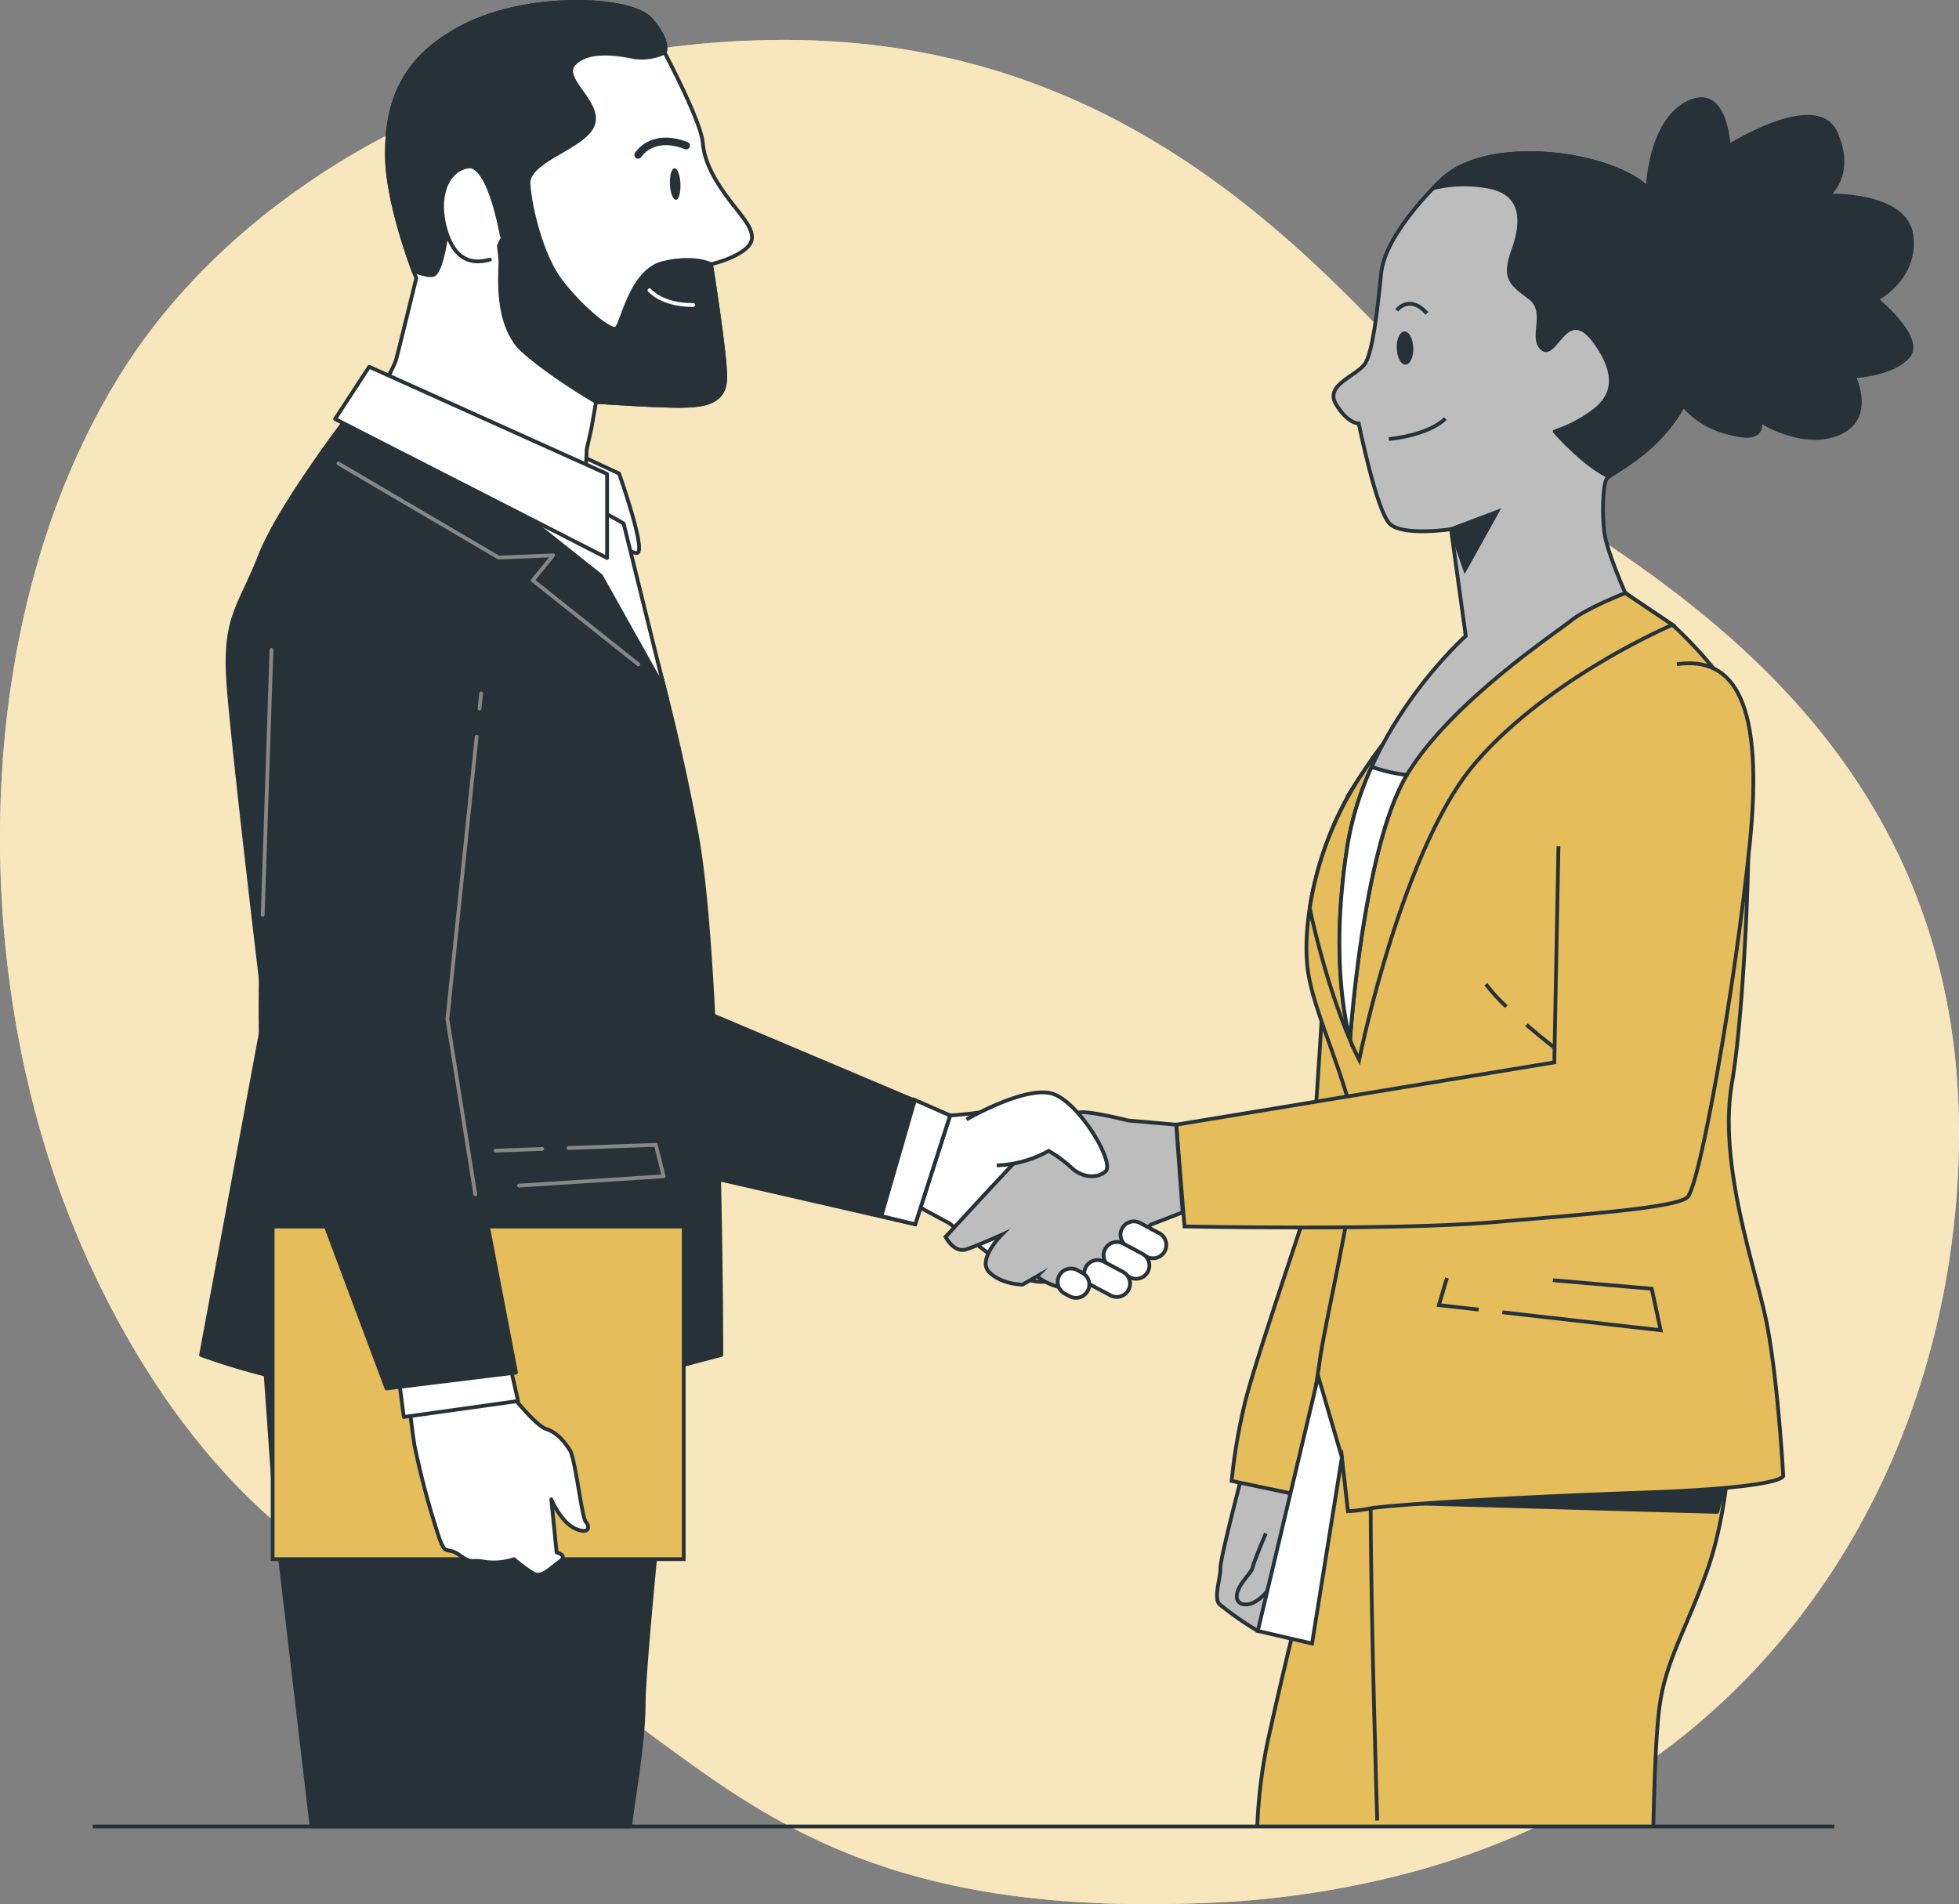
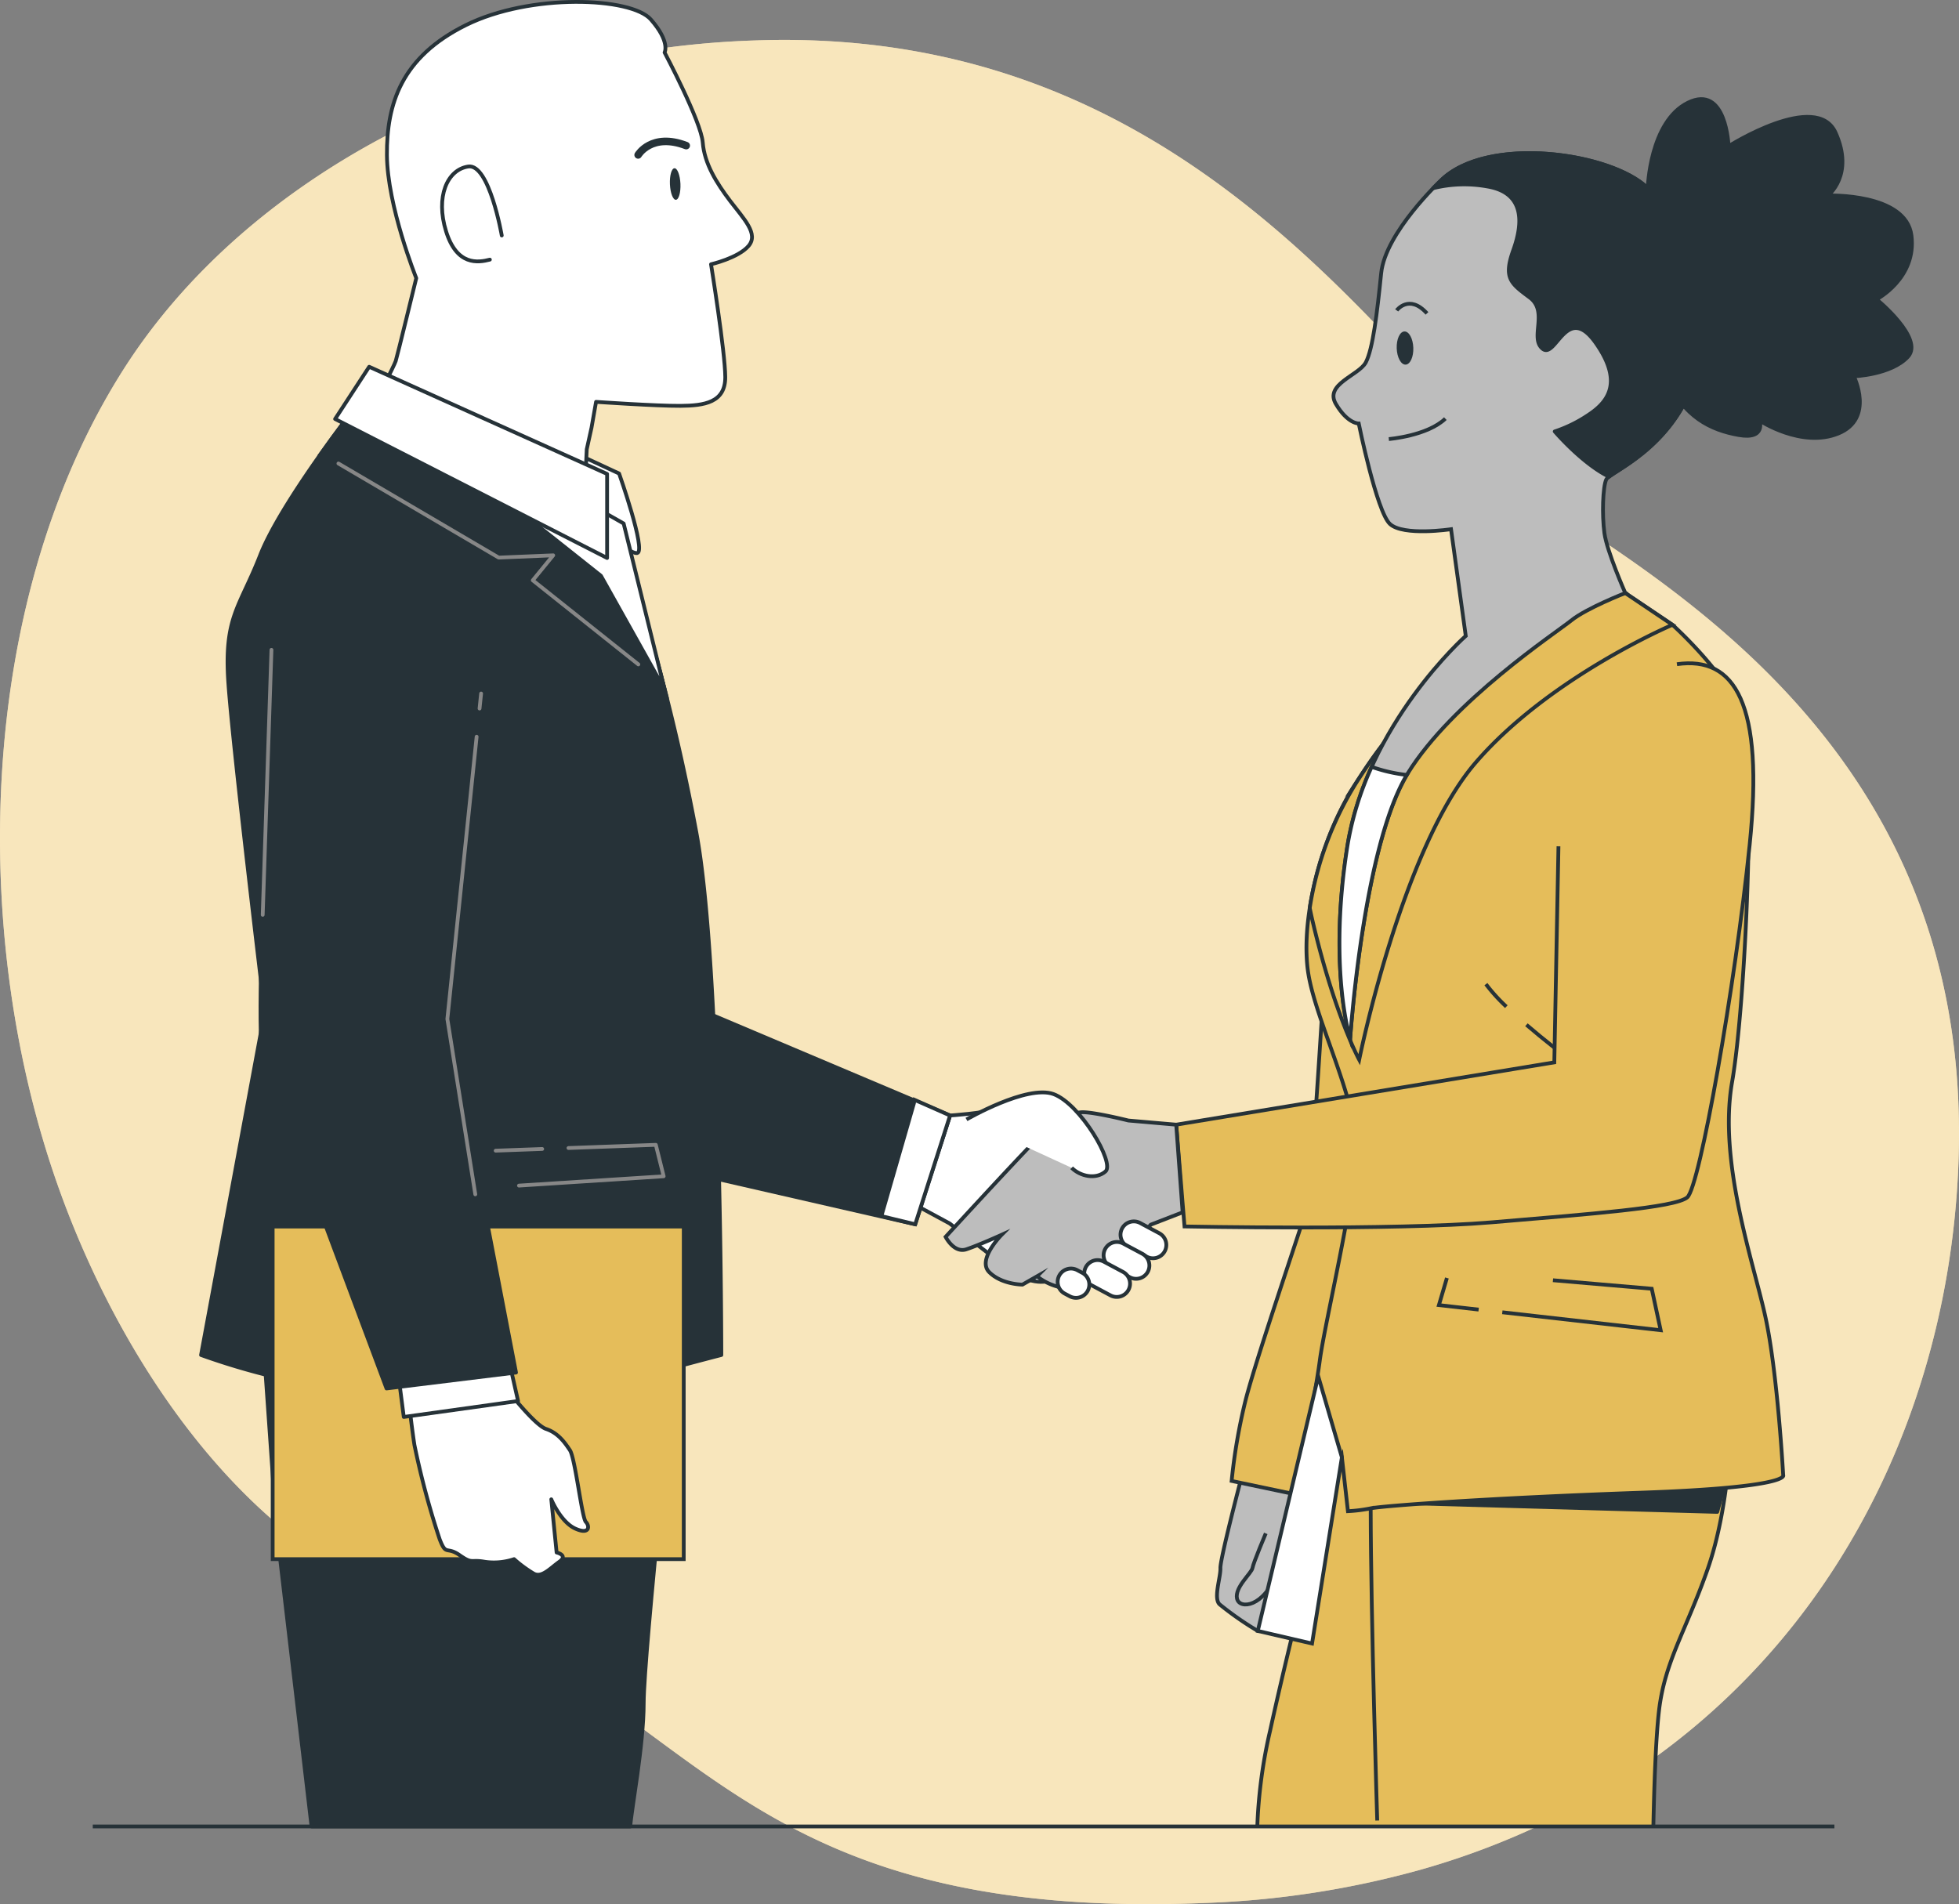
<svg xmlns="http://www.w3.org/2000/svg" width="519.148" height="504.661">
  <rect width="100%" height="100%" fill="#808080" stroke="none" />
  <g data-name="Group 230">
    <g data-name="Group 58">
      <g data-name="Group 41" fill="#f9e6bd">
        <path data-name="Path 8533" d="M15.203 313.831c16.449 46.759 50.059 97.367 97.356 112.349 71.461 22.647 80 83.781 208 78.111a244.366 244.366 0 0055.348-8.613 206.389 206.389 0 0026.023-9.187c74.775-32.142 113.782-102.888 117.02-176.909 4.275-97.356-59.73-143.759-101.326-170.93S325.886 6.195 200.016 10.722a236.873 236.873 0 00-56.892 8.82C100.772 31.708 57.718 58.615 32.7 97.952q-2.817 4.432-5.386 9.061c-33.481 60.282-34.539 143.07-12.111 206.818z" />
        <path data-name="Path 8534" d="M15.203 313.831c16.449 46.759 50.059 97.367 97.356 112.349 71.461 22.647 80 83.781 208 78.111a244.366 244.366 0 0055.348-8.613 206.389 206.389 0 0026.023-9.187c74.775-32.142 113.782-102.888 117.02-176.909 4.275-97.356-59.73-143.759-101.326-170.93S325.886 6.195 200.016 10.722a236.873 236.873 0 00-56.892 8.82C100.772 31.708 57.718 58.615 32.7 97.952q-2.817 4.432-5.386 9.061c-33.481 60.282-34.539 143.07-12.111 206.818z" opacity=".7" />
      </g>
      <g data-name="Group 57">
        <g data-name="Group 56">
          <g data-name="Group 46">
            <path data-name="Path 8535" d="M436.666 49.881s.478-17.654 10.661-22.669 10.758 11.535 10.758 11.535 23.3-14.794 28.355-3.577-2.009 16.64-2.009 16.64 20.687-.722 22.118 10.62-9.25 16.893-9.25 16.893 12.791 10.429 8.3 15.246-14.319 5.16-14.319 5.16 5.568 11.2-4.132 15.161-20.833-3.416-20.833-3.416 1.732 5.118-5.562 3.818-14.662-4.666-19.178-15.384-10.349-41.003-4.909-50.027z" fill="#263238" stroke="#263238" stroke-linecap="round" stroke-linejoin="round" />
            <g data-name="Group 42" fill="#bdbdbd" stroke="#263238" stroke-miterlimit="10">
              <path data-name="Path 8536" d="M329.14 390.977s-5.811 22.144-5.724 24.608-1.915 8.021-.213 9.608a83.469 83.469 0 0010.119 7.052c.831.246 3.268-.662 4.071-1.239a3.8 3.8 0 001.274-2.787c-.028-.822-2.344-4.307-2.647-5.119s4.266-11.394 6-16.666 2.791-14.359 2.791-14.359z" />
              <path data-name="Path 8537" d="M335.437 406.386s-3.293 7.794-3.52 9.174-4.759 5.1-4.105 8.1 7.208 2.218 10.464-6.672" />
            </g>
            <path data-name="Path 8538" d="M350.223 270.646s-2.775 45.18-3.822 49.171-13.619 40.417-16.393 51.587a151.04 151.04 0 00-3.615 21.087l16.888 3.547 9.467-41.641s12.393-37.891 9.922-55.711-12.447-28.04-12.447-28.04z" fill="#e5bd5a" stroke="#263238" stroke-miterlimit="10" />
            <g data-name="Group 43" stroke="#263238">
              <path data-name="Path 8539" d="M438.151 484.061c.2-9.828.612-23.077 1.492-30.661 1.52-13.1 7.17-21.21 12.925-37.626s6.2-37.785 6.2-37.785l-103.091 3.594s-11.9 44.312-19.067 76.991a132.769 132.769 0 00-3.416 25.488" fill="#e5bd5a" stroke-miterlimit="10" />
              <path data-name="Path 8540" d="M369.302 398.277l85.778 2.416 1.812-6.645z" fill="#263238" stroke-linecap="round" stroke-linejoin="round" />
              <path data-name="Path 8541" d="M364.975 482.489s-1.693-53.634-1.733-82.739" fill="#fff" stroke-miterlimit="10" />
            </g>
            <g data-name="Group 44" stroke="#263238" stroke-miterlimit="10">
              <path data-name="Path 8542" d="M430.709 157.171l12.511 8.422s14.784 13.256 18.469 24.145 1 75.987-2.676 97.048 5.5 47.184 8.77 61.943 4.778 42.251 4.778 42.251 2.316 3.224-37.849 4.624-68.188 3.478-71.469 4.145a41.091 41.091 0 01-6.033.76l-1.6-14.266-4 11.708-8.33-1.914s5.17-25.521 6.476-35.482 9.488-43.85 9.6-56.523-10.524-33.237-12.615-45.835 2.113-34.227 12.56-50.567 17.389-22.641 37.741-39.326 33.667-11.133 33.667-11.133z" fill="#e5bd5a" />
              <path data-name="Path 8543" d="M398.121 347.79l41.964 4.751-2.364-10.992-26.179-2.251" fill="none" />
              <path data-name="Path 8544" d="M383.442 338.696l-2.122 7.192 10.529 1.192" fill="none" />
              <path data-name="Path 8545" d="M399.192 266.789a47.165 47.165 0 01-5.414-5.962" fill="none" />
              <path data-name="Path 8546" d="M413.793 279.108s-4.433-3.345-9.281-7.514" fill="none" />
            </g>
            <path data-name="Path 8547" d="M430.705 157.171s-13.317-5.552-33.669 11.134-27.293 22.986-37.741 39.326a88.227 88.227 0 00-12.206 33.028c.25 1.221.518 2.459.817 3.727 5.815 24.587 12.289 36.48 12.289 36.48s11.269-56.031 30.859-78.75 52.162-36.523 52.162-36.523z" fill="#e5bd5a" stroke="#263238" stroke-miterlimit="10" />
            <path data-name="Path 8548" d="M381.8 47.88s-14.688 13.725-15.78 24.525-2.233 20.136-4.068 23.625-11.052 5.768-7.932 11.04 6.052 5.171 6.052 5.171 4.726 23.319 8.266 26.621 16.194 1.392 16.194 1.392l3.9 28.282s-26.253 23.3-31.367 55.743.736 50.982.736 50.982 3.422-51.126 15.247-70.275 39.3-37.283 43.347-40.547 14.319-7.265 14.319-7.265-4.877-11.021-5.535-15.89-.425-12.217.484-14.205 17.336-7.943 23.53-26.75-2.9-41-12.521-50.445-42.575-14.179-54.872-2.004z" fill="#bdbdbd" stroke="#263238" stroke-miterlimit="10" />
            <path data-name="Path 8549" d="M449.187 100.326c6.194-18.808-2.9-41-12.521-50.445s-42.569-14.172-54.866-2c0 0-.788.737-2 1.994a34.366 34.366 0 0114.289-.466c9.841 1.614 9.624 9.45 6.948 16.881s-.67 8.831 4.353 12.569-.114 10.767 3.409 13.581 6.416-12.455 14.137-1.472 2.518 16.058-2.266 19.159a36.07 36.07 0 01-8.66 4.217s7.251 8.492 14.388 11.994c3.401-2.593 17.223-9.112 22.789-26.012z" fill="#263238" stroke="#263238" stroke-linecap="round" stroke-linejoin="round" />
            <g data-name="Group 45">
              <path data-name="Path 8550" d="M368.046 116.364s10.245-.846 14.977-5.415" fill="none" stroke="#263238" stroke-miterlimit="10" />
              <path data-name="Path 8551" d="M374.537 92.164c.085 2.429-.831 4.433-2.046 4.474s-2.268-1.892-2.353-4.321.831-4.433 2.046-4.474 2.268 1.892 2.353 4.321z" fill="#263238" />
              <path data-name="Path 8552" d="M370.132 82.255s3.3-4.439 8.025.8" fill="none" stroke="#263238" stroke-miterlimit="10" />
            </g>
-             <path data-name="Path 8553" d="M384.531 140.255l12.2-4.6-8.5 15.284z" fill="#263238" stroke="#263238" stroke-miterlimit="10" />
            <path data-name="Path 8554" d="M349.346 364.762l-16.024 67.479 14.378 3.339 7.909-49.336z" fill="#fff" stroke="#263238" stroke-miterlimit="10" />
            <path data-name="Path 8555" d="M363.501 203.24a82.215 82.215 0 00-6.441 21.036c-5.114 32.448.736 50.982.736 50.982s3.382-50.438 15.018-69.877a41.549 41.549 0 01-9.313-2.141z" fill="#fff" stroke="#263238" stroke-miterlimit="10" />
          </g>
          <g data-name="Group 49" stroke="#263238" stroke-miterlimit="10">
            <path data-name="Path 8556" d="M413.003 224.296l-1.1 57.257-100.2 16.512 2.2 26.977s55.6 1.1 81.48-1.1 48.447-3.854 51.751-6.606 12.68-55.971 16.534-93.408-3.854-50.1-19.268-47.9" fill="#e5bd5a" />
            <g data-name="Group 48">
              <path data-name="Path 8557" d="M251.768 295.636l-8.009 24.347 7.883 4.258s9.931 7.689 15.376 11.854 9.611 4.165 12.494 2.883 16.018-19.862 17.62-23.386-6.087-14.1-13.775-18.581-14.1-4.486-18.582-3.2-13.007 1.825-13.007 1.825z" fill="#fff" />
              <path data-name="Path 8558" d="M311.701 298.068l-12.663-1.1s-8.808-2.2-12.111-2.2-7.708 3.3-9.911 4.955-26.425 28.078-26.425 28.078 2.2 4.4 5.5 3.3 9.36-3.854 9.36-3.854-6.606 6.606-3.3 9.91 8.808 3.3 8.808 3.3l3.854-2.2a15.409 15.409 0 005.506 2.752c2.752.551 7.156-.551 11.01-2.752s13.62-13.683 13.62-13.683l8.459-3.273z" fill="#bdbdbd" />
-               <path data-name="Path 8559" d="M256.123 296.689s16.018-9.29 23.066-6.727 16.338 18.261 13.775 20.5-6.727 1.28-8.97-.962a36.333 36.333 0 00-6.086-4.485 30.141 30.141 0 01-13.776 3.845" fill="#fff" />
+               <path data-name="Path 8559" d="M256.123 296.689s16.018-9.29 23.066-6.727 16.338 18.261 13.775 20.5-6.727 1.28-8.97-.962" fill="#fff" />
              <g data-name="Group 47" fill="#fff">
                <path data-name="Path 8560" d="M303.896 333.056l-5.085-2.717a3.524 3.524 0 01-1.448-4.769h0a3.524 3.524 0 014.769-1.448l5.086 2.718a3.523 3.523 0 011.447 4.769h0a3.524 3.524 0 01-4.769 1.447z" />
                <path data-name="Path 8561" d="M299.411 338.503l-5.086-2.718a3.524 3.524 0 01-1.447-4.769h0a3.524 3.524 0 014.769-1.447l5.086 2.717a3.525 3.525 0 011.447 4.769h0a3.524 3.524 0 01-4.769 1.448z" />
                <path data-name="Path 8562" d="M294.286 343.308l-5.086-2.718a3.525 3.525 0 01-1.448-4.769h0a3.524 3.524 0 014.769-1.447l5.086 2.717a3.524 3.524 0 011.448 4.769h0a3.524 3.524 0 01-4.769 1.448z" />
                <path data-name="Path 8563" d="M283.488 343.547l-1.336-.714a3.525 3.525 0 01-1.448-4.769h0a3.525 3.525 0 014.769-1.447l1.337.714a3.523 3.523 0 011.447 4.769h0a3.524 3.524 0 01-4.769 1.447z" />
              </g>
            </g>
          </g>
          <g data-name="Group 50" stroke="#263238">
            <path data-name="Path 8564" d="M251.769 295.637l-67.236-28.42 2.485 44.53 55.521 12.722z" fill="#263238" stroke-linecap="round" stroke-linejoin="round" />
            <path data-name="Path 8565" d="M242.541 324.469l9.23-28.832-9.4-4.148-.186.944-8.618 29.862z" fill="#fff" stroke-miterlimit="10" />
          </g>
          <g data-name="Group 55">
            <g data-name="Group 52">
              <g data-name="Group 51">
                <path data-name="Path 8566" d="M146.822 117.498l17.244 8s7.226 20.471 4.817 21.074-20.471-13.848-20.471-13.848z" fill="#fff" stroke="#263238" stroke-linecap="round" stroke-linejoin="round" />
                <path data-name="Path 8567" d="M156.747 113.399l1.211-6.894s15.952 1.1 22.33 1.057 11.954-.871 11.912-7.648-3.774-29.875-3.774-29.875 7.166-1.638 9.936-4.845-1.24-7.167-4.858-11.928-6.839-9.924-7.271-15.5-10.114-23.858-10.114-23.858 1.577-2.8-3.642-8.747-31.935-6.978-49.024 1.5-21 20.86-20.914 34.412 7.776 32.64 7.776 32.64-5.053 20.761-5.444 21.96-4.916 10.029-4.916 10.029 21.371 14.917 29.189 21.6 25.423 18.147 25.532 11.959.815-20.187.815-20.187z" fill="#fff" stroke="#263238" stroke-linecap="round" stroke-linejoin="round" />
                <path data-name="Path 8568" d="M180.321 48.709c.1 2.31-.437 4.209-1.206 4.243s-1.478-1.808-1.582-4.118.435-4.209 1.206-4.245 1.476 1.811 1.582 4.12z" fill="#263238" />
                <path data-name="Path 8569" d="M169.112 41.06s3.551-6 12.741-2.472" fill="none" stroke="#263238" stroke-linecap="round" stroke-linejoin="round" stroke-width="2" />
              </g>
-               <path data-name="Path 8570" d="M192.2 99.914c-.042-6.776-3.774-29.875-3.774-29.875s-4.4-2.364-12.758-.32-10.666 15.614-12.251 17.218-12.008-7.9-16.034-14.251-6.886-17.5-7.323-23.873 14.69-9.658 17.044-15.653-8.846-12.3-4.884-16.313 11.944-2.467 15.935-1.694a14.048 14.048 0 007.965-1.245s1.577-2.8-3.642-8.747-31.935-6.978-49.024 1.5-21 20.86-20.914 34.412c.067 10.983 5.132 25.6 7.051 30.746 1.537.552 4.039 1.344 5.106 1.07 1.591-.409 2.758-5.2 3.525-9.988s12.293-10.441 12.293-10.441 2.082 14.338 2.1 17.129-1.491 16.752 6.125 23.481 19.217 13.438 19.217 13.438 15.952 1.1 22.33 1.057 11.955-.875 11.913-7.651z" fill="#263238" stroke="#263238" stroke-linecap="round" stroke-linejoin="round" />
              <path data-name="Path 8571" d="M132.969 62.412s-3.308-19.115-8.884-18.282-8.721 8.026-5.873 17.178 8.424 8.318 11.607 7.5" fill="#fff" stroke="#263238" stroke-linecap="round" stroke-linejoin="round" />
              <path data-name="Path 8572" d="M172.125 76.917s3.214 3.967 11.586 3.915" fill="none" stroke="#fff" stroke-linecap="round" stroke-linejoin="round" />
            </g>
            <path data-name="Path 8573" d="M82.562 484.061h84.461c.292-4.436 3.563-21.527 3.563-32.718 0-12.95 8.907-96.4 8.907-96.4l-109.857-1.438 3.6 51.077z" fill="#263238" stroke="#263238" stroke-linecap="round" stroke-linejoin="round" />
            <path data-name="Path 8574" d="M93.625 108.641s-19.267 24.686-24.687 38.534-9.633 16.257-8.429 33.718 9.633 87.3 9.633 87.3L53.28 359.114a184.423 184.423 0 0062.017 10.838c34.921 0 49.974-3.01 52.383-4.214s23.481-6.624 23.481-6.624 0-102.958-6.623-138.482-15.053-62.618-18.063-69.241-12.644-28.3-12.644-28.3z" fill="#263238" stroke="#263238" stroke-linecap="round" stroke-linejoin="round" />
            <path data-name="Path 8575" d="M166.475 151.391c-3.01-6.624-12.644-28.3-12.644-28.3l-60.21-14.45s-4.075 5.222-9 12.2c13.124 7.629 45.615 26.453 47.535 26.933 2.409.6 14.45-.6 14.45-.6l-5.419 6.623s14.45 11.441 19.267 16.257c2.533 2.533 9.892 9.227 16.3 15.006-4.368-17.298-8.386-29.515-10.279-33.669z" fill="#263238" stroke="#263238" stroke-linecap="round" stroke-linejoin="round" />
            <path data-name="Path 8576" d="M138.778 136.337l20.47 16.257 16.859 30.1-10.838-43.953-22.276-12.639z" fill="#fff" stroke="#263238" stroke-linecap="round" stroke-linejoin="round" />
            <path data-name="Path 8577" d="M97.836 97.206l63.049 28.4v22.278l-72.081-36.838z" fill="#fff" stroke="#263238" stroke-linecap="round" stroke-linejoin="round" />
            <g data-name="Group 54">
              <path data-name="Rectangle 15" fill="#e5bd5a" stroke="#263238" stroke-miterlimit="10" d="M72.259 325.073h108.935v88.141H72.259z" />
              <path data-name="Path 8578" d="M133.418 367.08s8.1 10.564 11.27 11.621 4.93 3.521 6.339 5.634 3.17 17.961 4.227 19.017 1.056 3.522-2.818 1.761-6.339-7.748-6.339-7.748l1.409 14.087s3.17.7.7 2.466-4.579 4.226-6.691 3.169a33.487 33.487 0 01-5.283-3.873 16.863 16.863 0 01-7.747.7c-3.874-.7-3.17.7-6.691-1.761s-3.521.353-5.283-4.226a219.147 219.147 0 01-6.691-25c-.7-4.579-1.409-10.917-1.409-10.917z" fill="#fff" stroke="#263238" stroke-linecap="round" stroke-linejoin="round" />
              <path data-name="Path 8579" d="M134.827 360.389l2.465 10.917-30.287 4.226-1.409-10.917z" fill="#fff" stroke="#263238" stroke-linecap="round" stroke-linejoin="round" />
              <path data-name="Path 8580" d="M96.029 130.316s-21.074 6.623-21.676 16.257-7.58 126.493-4.57 134.32 32.646 87.087 32.646 87.087l34.319-4.216s-17.592-91.9-18.193-93.708 11.794-104.216 11.794-104.216" fill="#263238" stroke="#263238" stroke-linecap="round" stroke-linejoin="round" />
              <g data-name="Group 53" fill="none" stroke="#878787" stroke-linecap="round" stroke-linejoin="round">
                <path data-name="Path 8581" d="M126.31 195.254l-7.755 74.8 7.4 46.477" />
                <path data-name="Line 16" d="M127.497 183.802l-.412 3.976" />
                <path data-name="Line 17" d="M71.936 172.227l-2.315 70.224" />
                <path data-name="Path 8582" d="M150.65 304.256l23.148-.842 2.074 8.332-38.343 2.471" />
                <path data-name="Line 18" d="M131.356 304.957l12.331-.448" />
                <path data-name="Path 8583" d="M89.685 122.84l42.47 24.938 14.45-.6-5.419 6.623 27.982 22.287" />
              </g>
            </g>
          </g>
        </g>
        <path data-name="Line 19" fill="none" stroke="#263238" stroke-miterlimit="10" d="M24.586 484.061H486.13" />
      </g>
    </g>
  </g>
</svg>